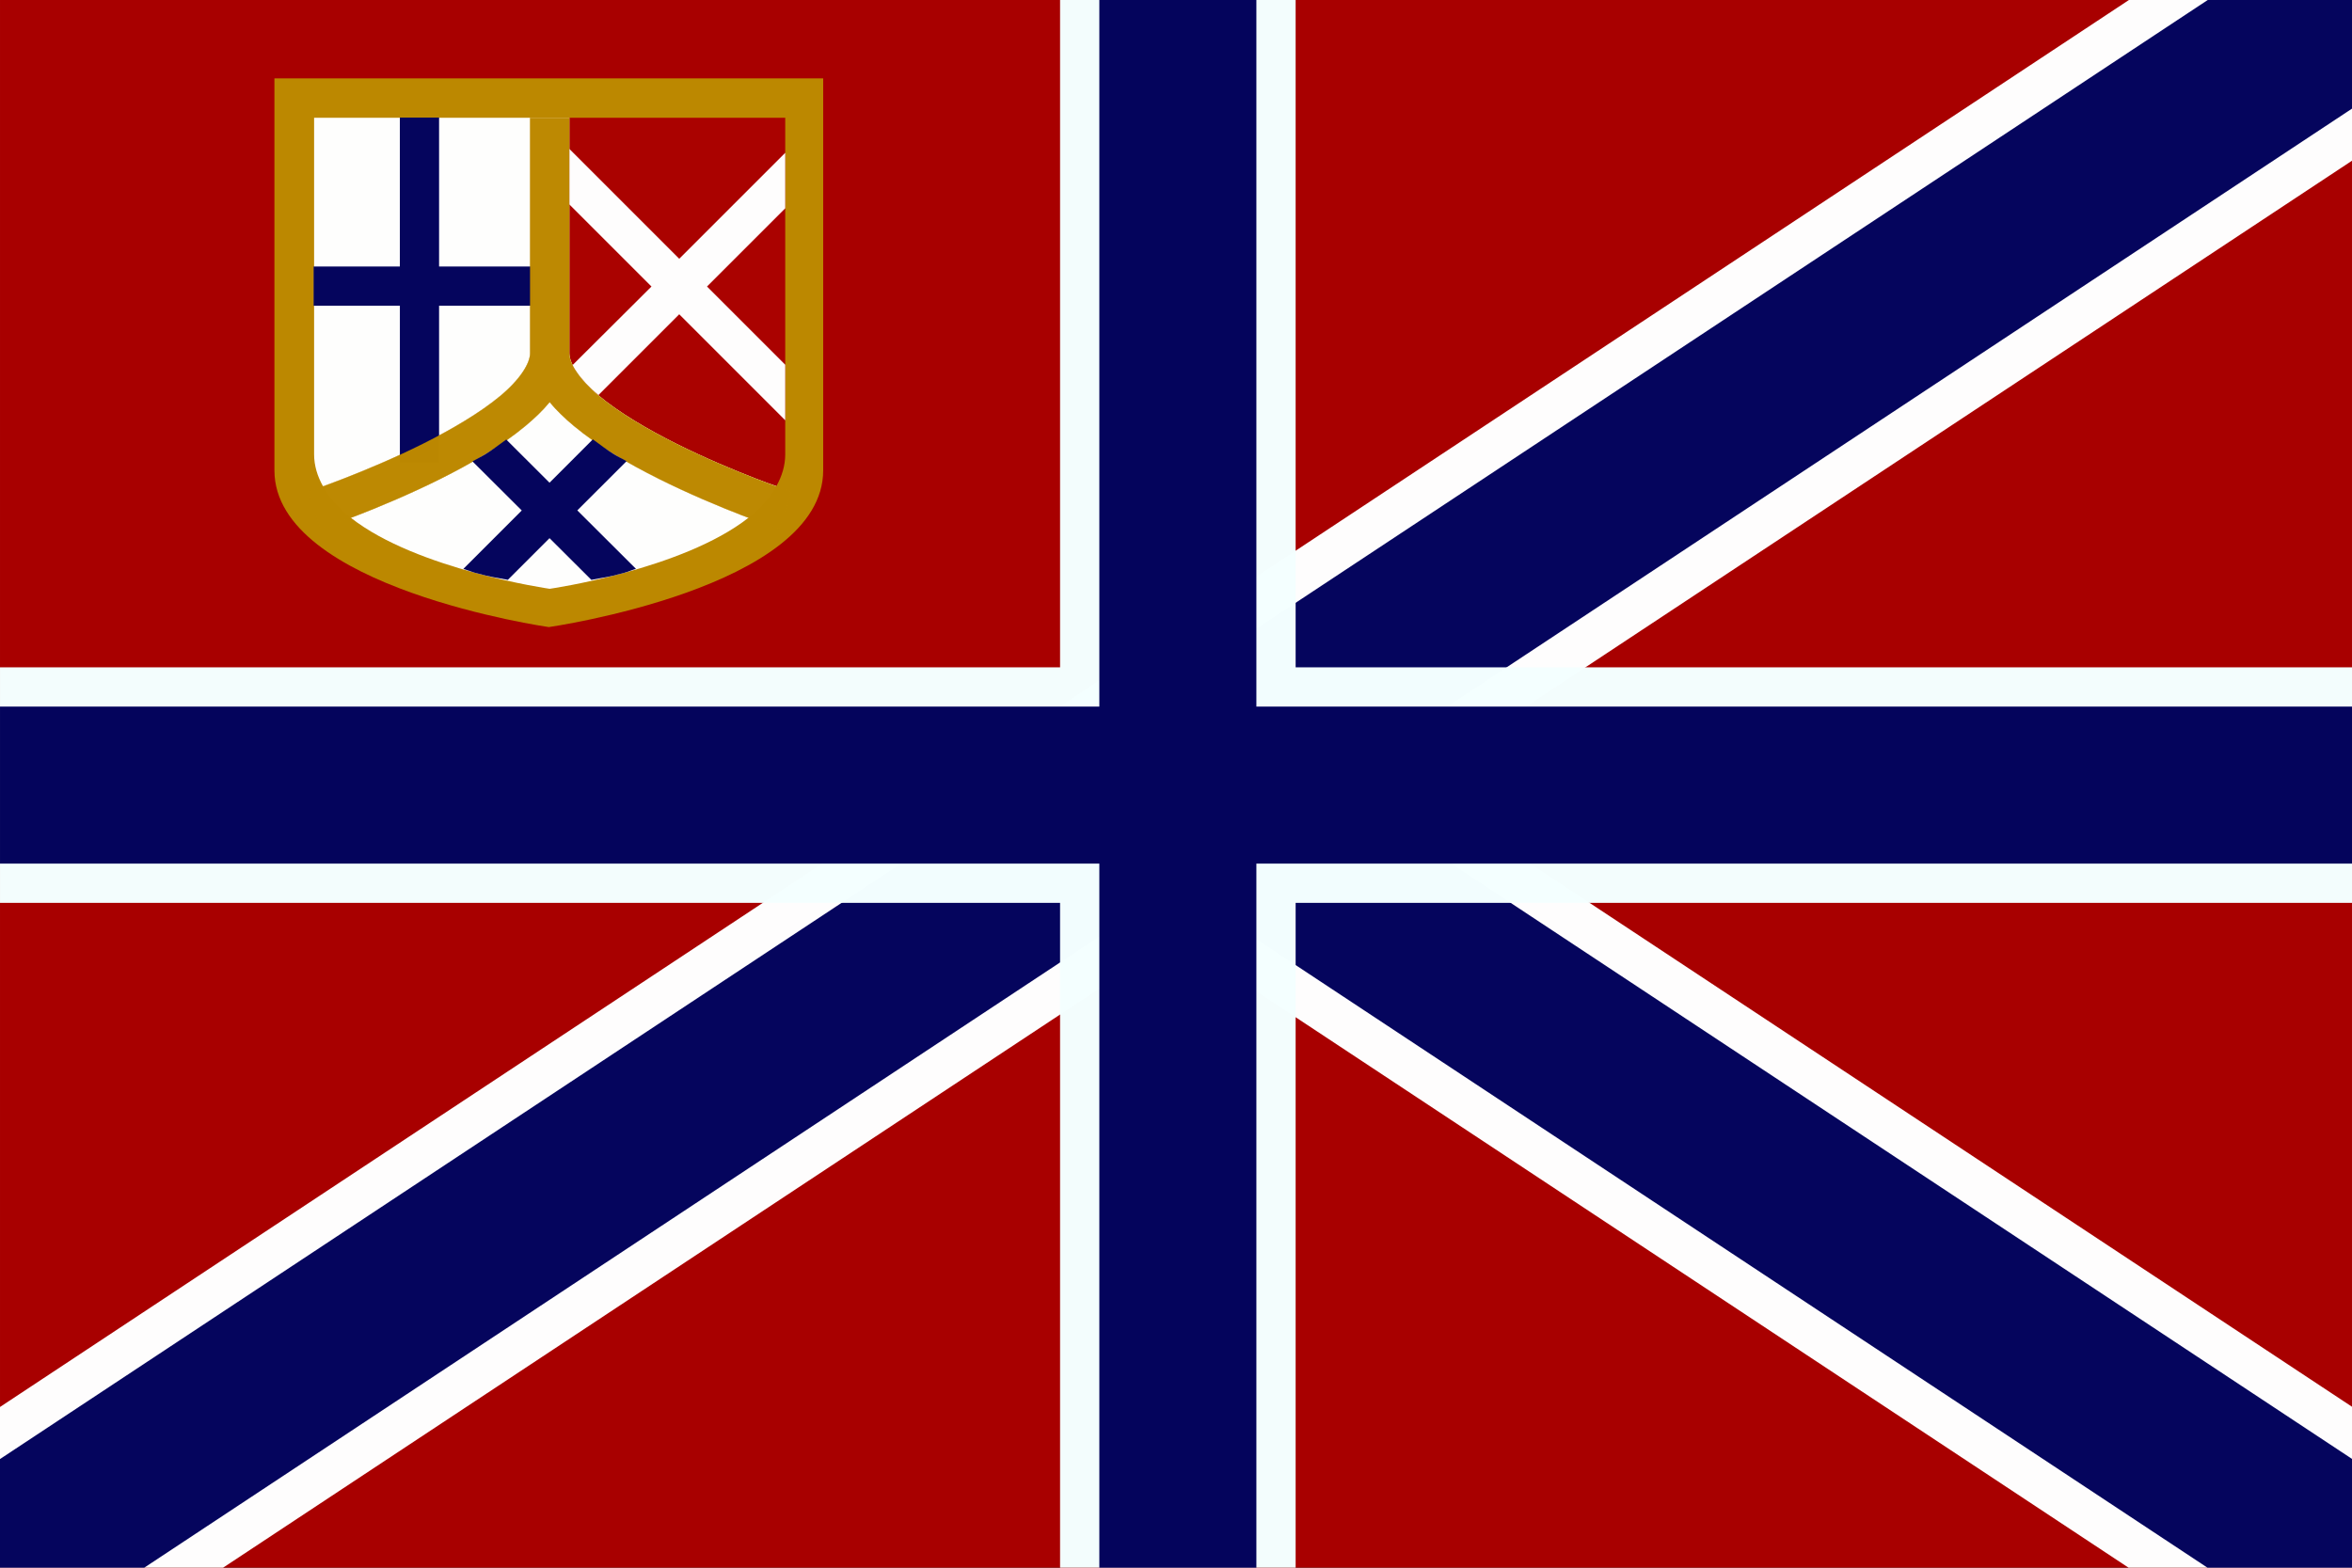
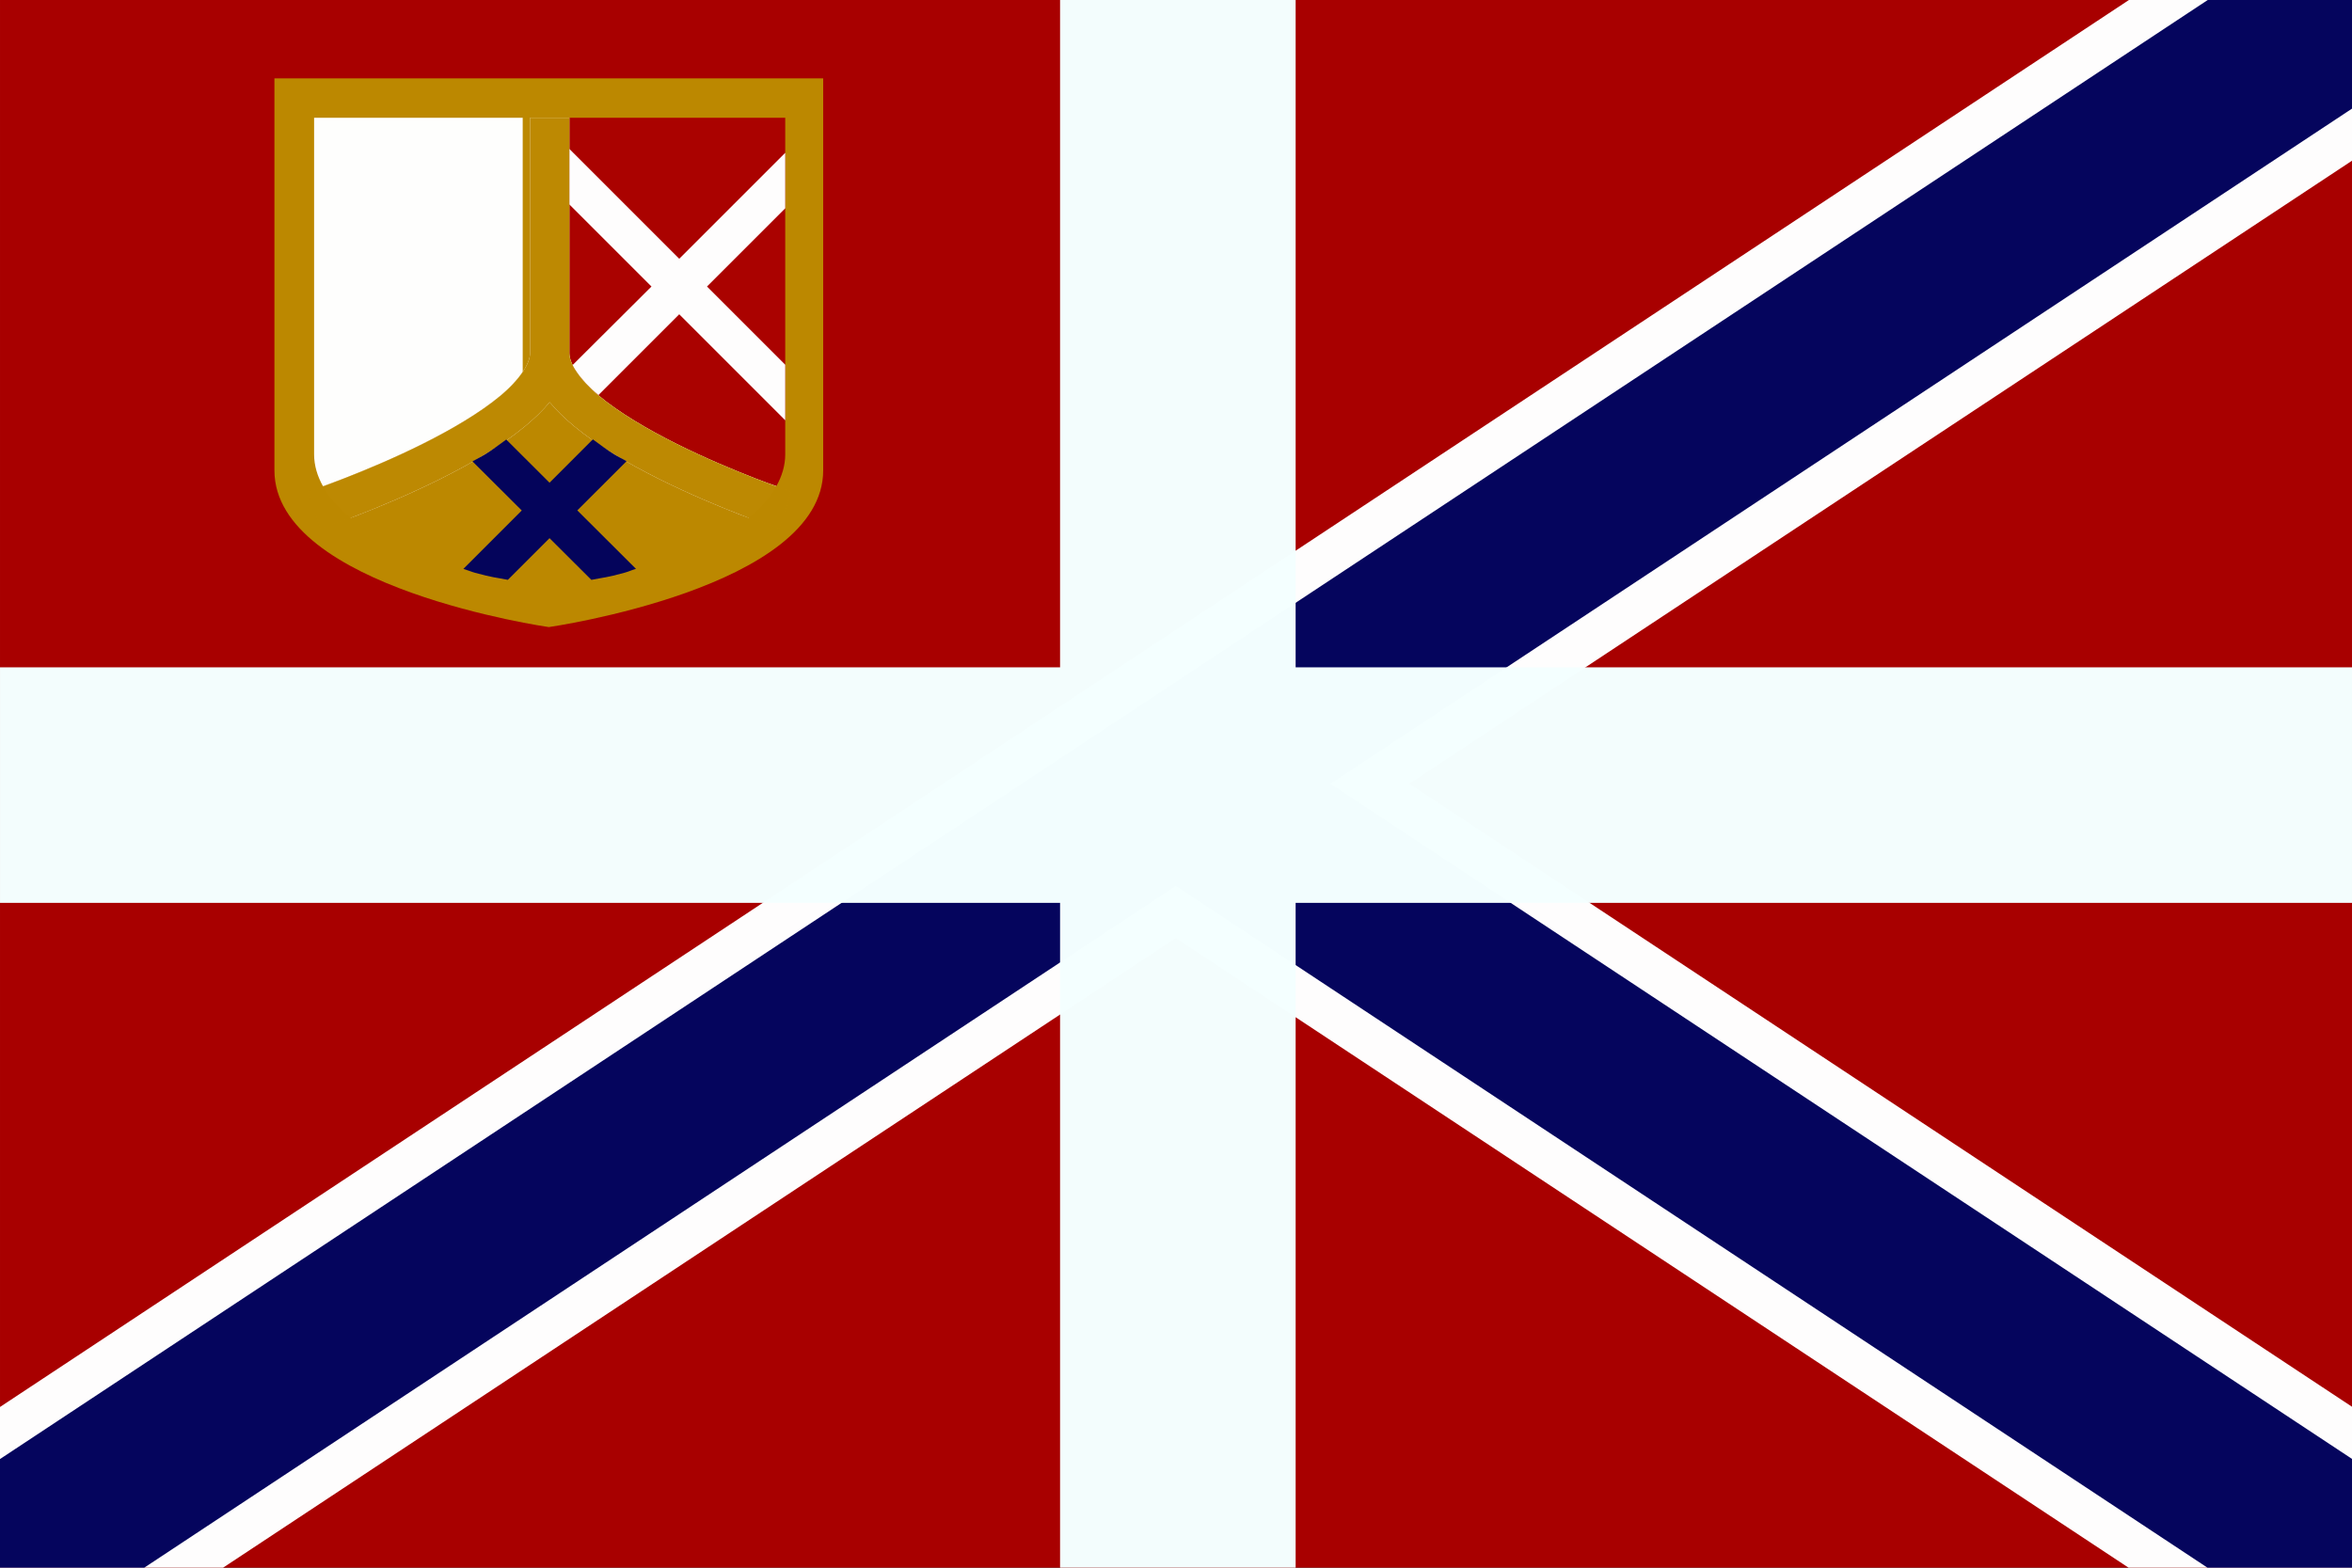
<svg xmlns="http://www.w3.org/2000/svg" xmlns:ns1="http://www.inkscape.org/namespaces/inkscape" xmlns:ns2="http://sodipodi.sourceforge.net/DTD/sodipodi-0.dtd" width="300" height="200" viewBox="0 0 79.375 52.917" version="1.1" id="svg8" ns1:version="0.92.1 r15371" ns2:docname="Vritaia Official Flag.svg">
  <rect x="0" y="0" width="79.375" height="52.917" fill="#333333" stroke="none" />
  <defs id="defs2" />
  <ns2:namedview id="base" pagecolor="#ffffff" bordercolor="#666666" borderopacity="1.0" ns1:pageopacity="0.0" ns1:pageshadow="2" ns1:zoom="2.8284271" ns1:cx="149.8539" ns1:cy="89.796541" ns1:document-units="mm" ns1:current-layer="layer14" showgrid="true" units="px" ns1:snap-global="true" ns1:window-width="1920" ns1:window-height="1018" ns1:window-x="-8" ns1:window-y="-8" ns1:window-maximized="1">
    <ns1:grid type="xygrid" id="grid4485" />
  </ns2:namedview>
  <g ns1:groupmode="layer" id="layer10" ns1:label="Layer 1" style="display:inline" ns2:insensitive="true">
    <rect style="opacity:0.99;fill:#aa0000;fill-opacity:1;fill-rule:nonzero;stroke:none;stroke-width:0.318;stroke-linecap:round;stroke-linejoin:round;stroke-miterlimit:11.5;stroke-dasharray:none;stroke-opacity:1;paint-order:markers stroke fill" id="rect4544" width="79.375" height="52.917" x="0" y="0" />
  </g>
  <g ns1:groupmode="layer" id="layer13" ns1:label="Layer 4" style="display:inline" ns2:insensitive="true">
    <path style="opacity:0.99;fill:#ffffff;fill-opacity:1;fill-rule:nonzero;stroke:none;stroke-width:1.505;stroke-linecap:round;stroke-linejoin:round;stroke-miterlimit:11.5;stroke-dasharray:none;stroke-opacity:1;paint-order:markers stroke fill" d="m 227.542,-98.778 h -6.262 L -148.167,145.433 v 6.262 h 6.262 L 227.542,-92.516 Z" id="path4576" ns1:connector-curvature="0" />
    <path style="opacity:0.99;fill:#ffffff;fill-opacity:1;fill-rule:nonzero;stroke:none;stroke-width:5.689;stroke-linecap:round;stroke-linejoin:round;stroke-miterlimit:11.5;stroke-dasharray:none;stroke-opacity:1;paint-order:markers stroke fill" d="M 164.805,90.131 135.195,109.869 836.334,573.334 H 860 v -23.668 z" id="path4611" transform="scale(0.265)" ns1:connector-curvature="0" />
  </g>
  <g ns1:groupmode="layer" id="layer15" ns1:label="Layer 6" style="display:inline" ns2:insensitive="true">
    <path style="display:inline;opacity:0.99;fill:#04045c;fill-opacity:1;fill-rule:nonzero;stroke:none;stroke-width:0.996;stroke-linecap:round;stroke-linejoin:round;stroke-miterlimit:11.5;stroke-dasharray:none;stroke-opacity:1;paint-order:markers stroke fill" d="m 164.042,-56.444 h -4.145 L -84.667,105.216 v 4.145 h 4.145 L 164.042,-52.299 Z" id="path4576-3" ns1:connector-curvature="0" />
    <path style="display:inline;opacity:0.99;fill:#04045c;fill-opacity:1;fill-rule:nonzero;stroke:none;stroke-width:3.766;stroke-linecap:round;stroke-linejoin:round;stroke-miterlimit:11.5;stroke-dasharray:none;stroke-opacity:1;paint-order:markers stroke fill" d="M 159.801,93.467 140.199,106.533 604.334,413.334 H 620 v -15.668 z" id="path4601" transform="scale(0.265)" ns1:connector-curvature="0" />
  </g>
  <g ns1:groupmode="layer" id="layer11" ns1:label="Layer 2" ns2:insensitive="true" style="display:inline">
    <path style="opacity:0.99;fill:#f4ffff;fill-opacity:1;fill-rule:nonzero;stroke:none;stroke-width:1.317;stroke-linecap:round;stroke-linejoin:round;stroke-miterlimit:11.5;stroke-dasharray:none;stroke-opacity:1;paint-order:markers stroke fill" d="M 135,0 V 85 H 0 v 30 h 135 v 85 h 30 V 115 H 300 V 85 H 165 V 0 Z" transform="scale(0.265)" id="rect4547" ns1:connector-curvature="0" />
  </g>
  <g ns1:groupmode="layer" id="layer12" ns1:label="Layer 3" ns2:insensitive="true" style="display:inline">
-     <path style="opacity:0.99;fill:#00005a;fill-opacity:0.992;fill-rule:nonzero;stroke:none;stroke-width:1.202;stroke-linecap:round;stroke-linejoin:round;stroke-miterlimit:11.5;stroke-dasharray:none;stroke-opacity:1;paint-order:markers stroke fill" d="M 140,0 V 90 H 0 v 20 h 140 v 90 h 20 V 110 H 300 V 90 H 160 V 0 Z" transform="scale(0.265)" id="rect4553" ns1:connector-curvature="0" />
-   </g>
+     </g>
  <g ns1:groupmode="layer" id="layer14" ns1:label="Layer 5" style="display:inline">
    <path style="opacity:0.99;fill:#bd8900;fill-opacity:1;fill-rule:nonzero;stroke:none;stroke-width:0.307;stroke-linecap:round;stroke-linejoin:round;stroke-miterlimit:11.5;stroke-dasharray:none;stroke-opacity:1;paint-order:markers stroke fill" d="m 9.26,2.646 h 18.521 c 0,0 -7e-6,9.26 -7e-6,13.229 0,3.969 -9.26,5.292 -9.26,5.292 0,0 -9.26,-1.323 -9.26,-5.292 0,-3.969 0,-13.229 0,-13.229 z" id="rect4603" ns1:connector-curvature="0" ns2:nodetypes="cczczc" />
-     <path style="opacity:0.99;fill:#ffffff;fill-opacity:1;fill-rule:nonzero;stroke:none;stroke-width:0.995;stroke-linecap:round;stroke-linejoin:round;stroke-miterlimit:11.5;stroke-dasharray:none;stroke-opacity:1;paint-order:markers stroke fill" d="M 95.32,65.949 C 94.86,65.776 94.966,65.832 94.434,65.625 91.563,64.509 87.73,62.913 83.881,60.988 81.956,60.026 80.023,58.983 78.189,57.861 76.355,56.74 74.62,55.54 73.088,54.264 71.949,53.315 70.886,52.309 69.998,51.229 c -0.888,1.081 -1.949,2.086 -3.088,3.035 -1.532,1.277 -3.268,2.476 -5.102,3.598 -1.834,1.121 -3.767,2.165 -5.691,3.127 -3.849,1.925 -7.68,3.521 -10.549,4.637 -0.534,0.208 -0.427,0.153 -0.889,0.326 C 53.114,72.586 70,75 70,75 c 0,0 16.886,-2.415 25.32,-9.051 z" id="path4640" transform="scale(0.265)" ns1:connector-curvature="0" />
    <path style="opacity:0.99;fill:#aa0000;fill-opacity:0.992;fill-rule:nonzero;stroke:none;stroke-width:0.995;stroke-linecap:round;stroke-linejoin:round;stroke-miterlimit:11.5;stroke-dasharray:none;stroke-opacity:1;paint-order:markers stroke fill" d="m 72.506,15 v 30 c 0,0.625 0.305,1.447 0.932,2.381 0.626,0.933 1.573,1.978 2.854,3.045 1.28,1.067 2.824,2.133 4.504,3.16 1.68,1.028 3.497,2.017 5.322,2.93 3.651,1.825 7.32,3.354 10.076,4.426 1.606,0.624 1.878,0.699 2.68,0.982 C 99.568,60.671 100,59.327 100,57.857 100,45 100,15 100,15 Z" id="path4638" transform="scale(0.265)" ns1:connector-curvature="0" />
    <path style="color:#000000;font-style:normal;font-variant:normal;font-weight:normal;font-stretch:normal;font-size:medium;line-height:normal;font-family:sans-serif;font-variant-ligatures:normal;font-variant-position:normal;font-variant-caps:normal;font-variant-numeric:normal;font-variant-alternates:normal;font-feature-settings:normal;text-indent:0;text-align:start;text-decoration:none;text-decoration-line:none;text-decoration-style:solid;text-decoration-color:#000000;letter-spacing:normal;word-spacing:normal;text-transform:none;writing-mode:lr-tb;direction:ltr;text-orientation:mixed;dominant-baseline:auto;baseline-shift:baseline;text-anchor:start;white-space:normal;shape-padding:0;clip-rule:nonzero;display:inline;overflow:visible;visibility:visible;opacity:0.99;isolation:auto;mix-blend-mode:normal;color-interpolation:sRGB;color-interpolation-filters:linearRGB;solid-color:#000000;solid-opacity:1;vector-effect:none;fill:#ffffff;fill-opacity:1;fill-rule:nonzero;stroke:none;stroke-width:5;stroke-linecap:butt;stroke-linejoin:round;stroke-miterlimit:11.5;stroke-dasharray:none;stroke-dashoffset:0;stroke-opacity:1;paint-order:markers stroke fill;color-rendering:auto;image-rendering:auto;shape-rendering:auto;text-rendering:auto;enable-background:accumulate" d="m 72.506,18.965 v 7.072 L 82.965,36.496 72.896,46.525 c 0.15,0.339 0.284,0.473 0.541,0.855 0.607,0.904 1.545,1.917 2.766,2.949 L 86.5,40.031 97.234,50.766 100,53.535 V 46.459 L 90.037,36.496 100,26.533 v -7.072 l -13.5,13.5 z" id="path4677" transform="scale(0.265)" ns1:connector-curvature="0" ns2:nodetypes="ccccccccccccccc" />
    <path style="opacity:0.99;fill:#ffffff;fill-opacity:1;fill-rule:nonzero;stroke:none;stroke-width:0.995;stroke-linecap:round;stroke-linejoin:round;stroke-miterlimit:11.5;stroke-dasharray:none;stroke-opacity:1;paint-order:markers stroke fill" d="m 67.5,15 v 30 c 0,0.625 -0.307,1.447 -0.934,2.381 -0.627,0.933 -1.573,1.978 -2.854,3.045 -1.28,1.067 -2.826,2.133 -4.508,3.16 -1.682,1.028 -3.499,2.017 -5.324,2.93 -3.651,1.825 -7.318,3.354 -10.072,4.426 -1.607,0.625 -1.881,0.701 -2.682,0.984 0.823,1.482 2.031,2.829 3.553,4.025 0.461,-0.173 0.355,-0.119 0.889,-0.326 2.869,-1.116 6.699,-2.712 10.549,-4.637 1.925,-0.962 3.857,-2.006 5.691,-3.127 1.834,-1.121 3.569,-2.321 5.102,-3.598 1.139,-0.949 2.2,-1.954 3.088,-3.035 0.888,1.081 1.951,2.086 3.09,3.035 1.532,1.277 3.268,2.476 5.102,3.598 1.834,1.121 3.767,2.165 5.691,3.127 3.849,1.925 7.682,3.521 10.553,4.637 0.533,0.207 0.426,0.151 0.887,0.324 1.521,-1.197 2.73,-2.543 3.553,-4.025 -0.802,-0.283 -1.074,-0.358 -2.68,-0.982 -2.756,-1.072 -6.426,-2.6 -10.076,-4.426 -1.825,-0.913 -3.642,-1.902 -5.322,-2.93 -1.68,-1.028 -3.224,-2.093 -4.504,-3.16 C 75.011,49.359 74.064,48.314 73.438,47.381 72.811,46.447 72.506,45.625 72.506,45 V 15 Z" id="path4636" transform="scale(0.265)" ns1:connector-curvature="0" />
-     <path style="opacity:0.99;fill:#ffffff;fill-opacity:1;fill-rule:nonzero;stroke:none;stroke-width:0.995;stroke-linecap:round;stroke-linejoin:round;stroke-miterlimit:11.5;stroke-dasharray:none;stroke-opacity:1;paint-order:markers stroke fill" d="m 40,15 v 42.857 c 0,1.471 0.432,2.816 1.127,4.068 0.801,-0.283 1.075,-0.359 2.682,-0.984 2.754,-1.072 6.422,-2.6 10.072,-4.426 1.825,-0.913 3.643,-1.902 5.324,-2.93 1.682,-1.028 3.227,-2.093 4.508,-3.16 1.28,-1.067 2.227,-2.111 2.854,-3.045 C 67.193,46.447 67.5,45.625 67.5,45 V 15 Z" id="path4606" transform="scale(0.265)" ns1:connector-curvature="0" />
-     <path id="path4652" d="m 14.818,3.969 v 5.027 h 3.175 V 10.319 h -3.175 v 5.292 H 13.495 V 10.319 H 10.584 V 8.996 h 2.91 V 3.969 Z" style="opacity:0.99;fill:#04045c;fill-opacity:1;fill-rule:nonzero;stroke:none;stroke-width:1.118;stroke-linecap:butt;stroke-linejoin:round;stroke-miterlimit:11.5;stroke-dasharray:none;stroke-opacity:1;paint-order:markers stroke fill" ns1:connector-curvature="0" ns1:transform-center-x="4.2328809" />
+     <path style="opacity:0.99;fill:#ffffff;fill-opacity:1;fill-rule:nonzero;stroke:none;stroke-width:0.995;stroke-linecap:round;stroke-linejoin:round;stroke-miterlimit:11.5;stroke-dasharray:none;stroke-opacity:1;paint-order:markers stroke fill" d="m 40,15 v 42.857 c 0,1.471 0.432,2.816 1.127,4.068 0.801,-0.283 1.075,-0.359 2.682,-0.984 2.754,-1.072 6.422,-2.6 10.072,-4.426 1.825,-0.913 3.643,-1.902 5.324,-2.93 1.682,-1.028 3.227,-2.093 4.508,-3.16 1.28,-1.067 2.227,-2.111 2.854,-3.045 V 15 Z" id="path4606" transform="scale(0.265)" ns1:connector-curvature="0" />
    <path style="color:#000000;font-style:normal;font-variant:normal;font-weight:normal;font-stretch:normal;font-size:medium;line-height:normal;font-family:sans-serif;font-variant-ligatures:normal;font-variant-position:normal;font-variant-caps:normal;font-variant-numeric:normal;font-variant-alternates:normal;font-feature-settings:normal;text-indent:0;text-align:start;text-decoration:none;text-decoration-line:none;text-decoration-style:solid;text-decoration-color:#000000;letter-spacing:normal;word-spacing:normal;text-transform:none;writing-mode:lr-tb;direction:ltr;text-orientation:mixed;dominant-baseline:auto;baseline-shift:baseline;text-anchor:start;white-space:normal;shape-padding:0;clip-rule:nonzero;display:inline;overflow:visible;visibility:visible;opacity:0.99;isolation:auto;mix-blend-mode:normal;color-interpolation:sRGB;color-interpolation-filters:linearRGB;solid-color:#000000;solid-opacity:1;vector-effect:none;fill:#bd8800;fill-opacity:1;fill-rule:nonzero;stroke:none;stroke-width:5;stroke-linecap:butt;stroke-linejoin:round;stroke-miterlimit:11.5;stroke-dasharray:none;stroke-dashoffset:0;stroke-opacity:1;paint-order:markers stroke fill;color-rendering:auto;image-rendering:auto;shape-rendering:auto;text-rendering:auto;enable-background:accumulate" d="m 67.5,15 v 30 c 0,1.25 -1.226,3.292 -3.787,5.426 -2.561,2.134 -6.181,4.265 -9.832,6.09 -7.301,3.651 -14.668,6.113 -14.668,6.113 L 40.793,67.375 c 0,0 7.625,-2.537 15.324,-6.387 3.849,-1.925 7.729,-4.171 10.793,-6.725 1.139,-0.949 2.2,-1.954 3.088,-3.035 0.888,1.081 1.951,2.086 3.09,3.035 3.064,2.554 6.944,4.8 10.793,6.725 7.699,3.849 15.332,6.387 15.332,6.387 l 1.58,-4.746 c 0,0 -7.375,-2.463 -14.676,-6.113 -3.651,-1.825 -7.266,-3.956 -9.826,-6.09 C 73.73,48.292 72.506,46.25 72.506,45 V 15 h -0.008 z" transform="scale(0.265)" id="path4613" ns1:connector-curvature="0" />
    <path style="color:#000000;font-style:normal;font-variant:normal;font-weight:normal;font-stretch:normal;font-size:medium;line-height:normal;font-family:sans-serif;font-variant-ligatures:normal;font-variant-position:normal;font-variant-caps:normal;font-variant-numeric:normal;font-variant-alternates:normal;font-feature-settings:normal;text-indent:0;text-align:start;text-decoration:none;text-decoration-line:none;text-decoration-style:solid;text-decoration-color:#000000;letter-spacing:normal;word-spacing:normal;text-transform:none;writing-mode:lr-tb;direction:ltr;text-orientation:mixed;dominant-baseline:auto;baseline-shift:baseline;text-anchor:start;white-space:normal;shape-padding:0;clip-rule:nonzero;display:inline;overflow:visible;visibility:visible;opacity:0.99;isolation:auto;mix-blend-mode:normal;color-interpolation:sRGB;color-interpolation-filters:linearRGB;solid-color:#000000;solid-opacity:1;vector-effect:none;fill:#04045c;fill-opacity:1;fill-rule:nonzero;stroke:none;stroke-width:5;stroke-linecap:butt;stroke-linejoin:round;stroke-miterlimit:11.5;stroke-dasharray:none;stroke-dashoffset:0;stroke-opacity:1;paint-order:markers stroke fill;color-rendering:auto;image-rendering:auto;shape-rendering:auto;text-rendering:auto;enable-background:accumulate" d="M 64.469 55.986 C 63.581 56.613 62.765 57.277 61.809 57.861 C 61.279 58.185 60.709 58.453 60.166 58.764 L 66.445 65.023 L 59.012 72.461 C 59.5 72.603 60.029 72.834 60.502 72.963 C 62.818 73.592 63.03 73.529 64.672 73.857 L 69.982 68.549 L 75.312 73.861 C 76.957 73.533 77.173 73.595 79.498 72.963 C 79.972 72.834 80.502 72.601 80.99 72.459 L 73.521 65.012 L 79.793 58.742 C 79.263 58.439 78.706 58.177 78.189 57.861 C 77.223 57.27 76.397 56.599 75.5 55.965 L 69.982 61.484 L 64.469 55.986 z " id="path4697" transform="scale(0.265)" />
  </g>
</svg>